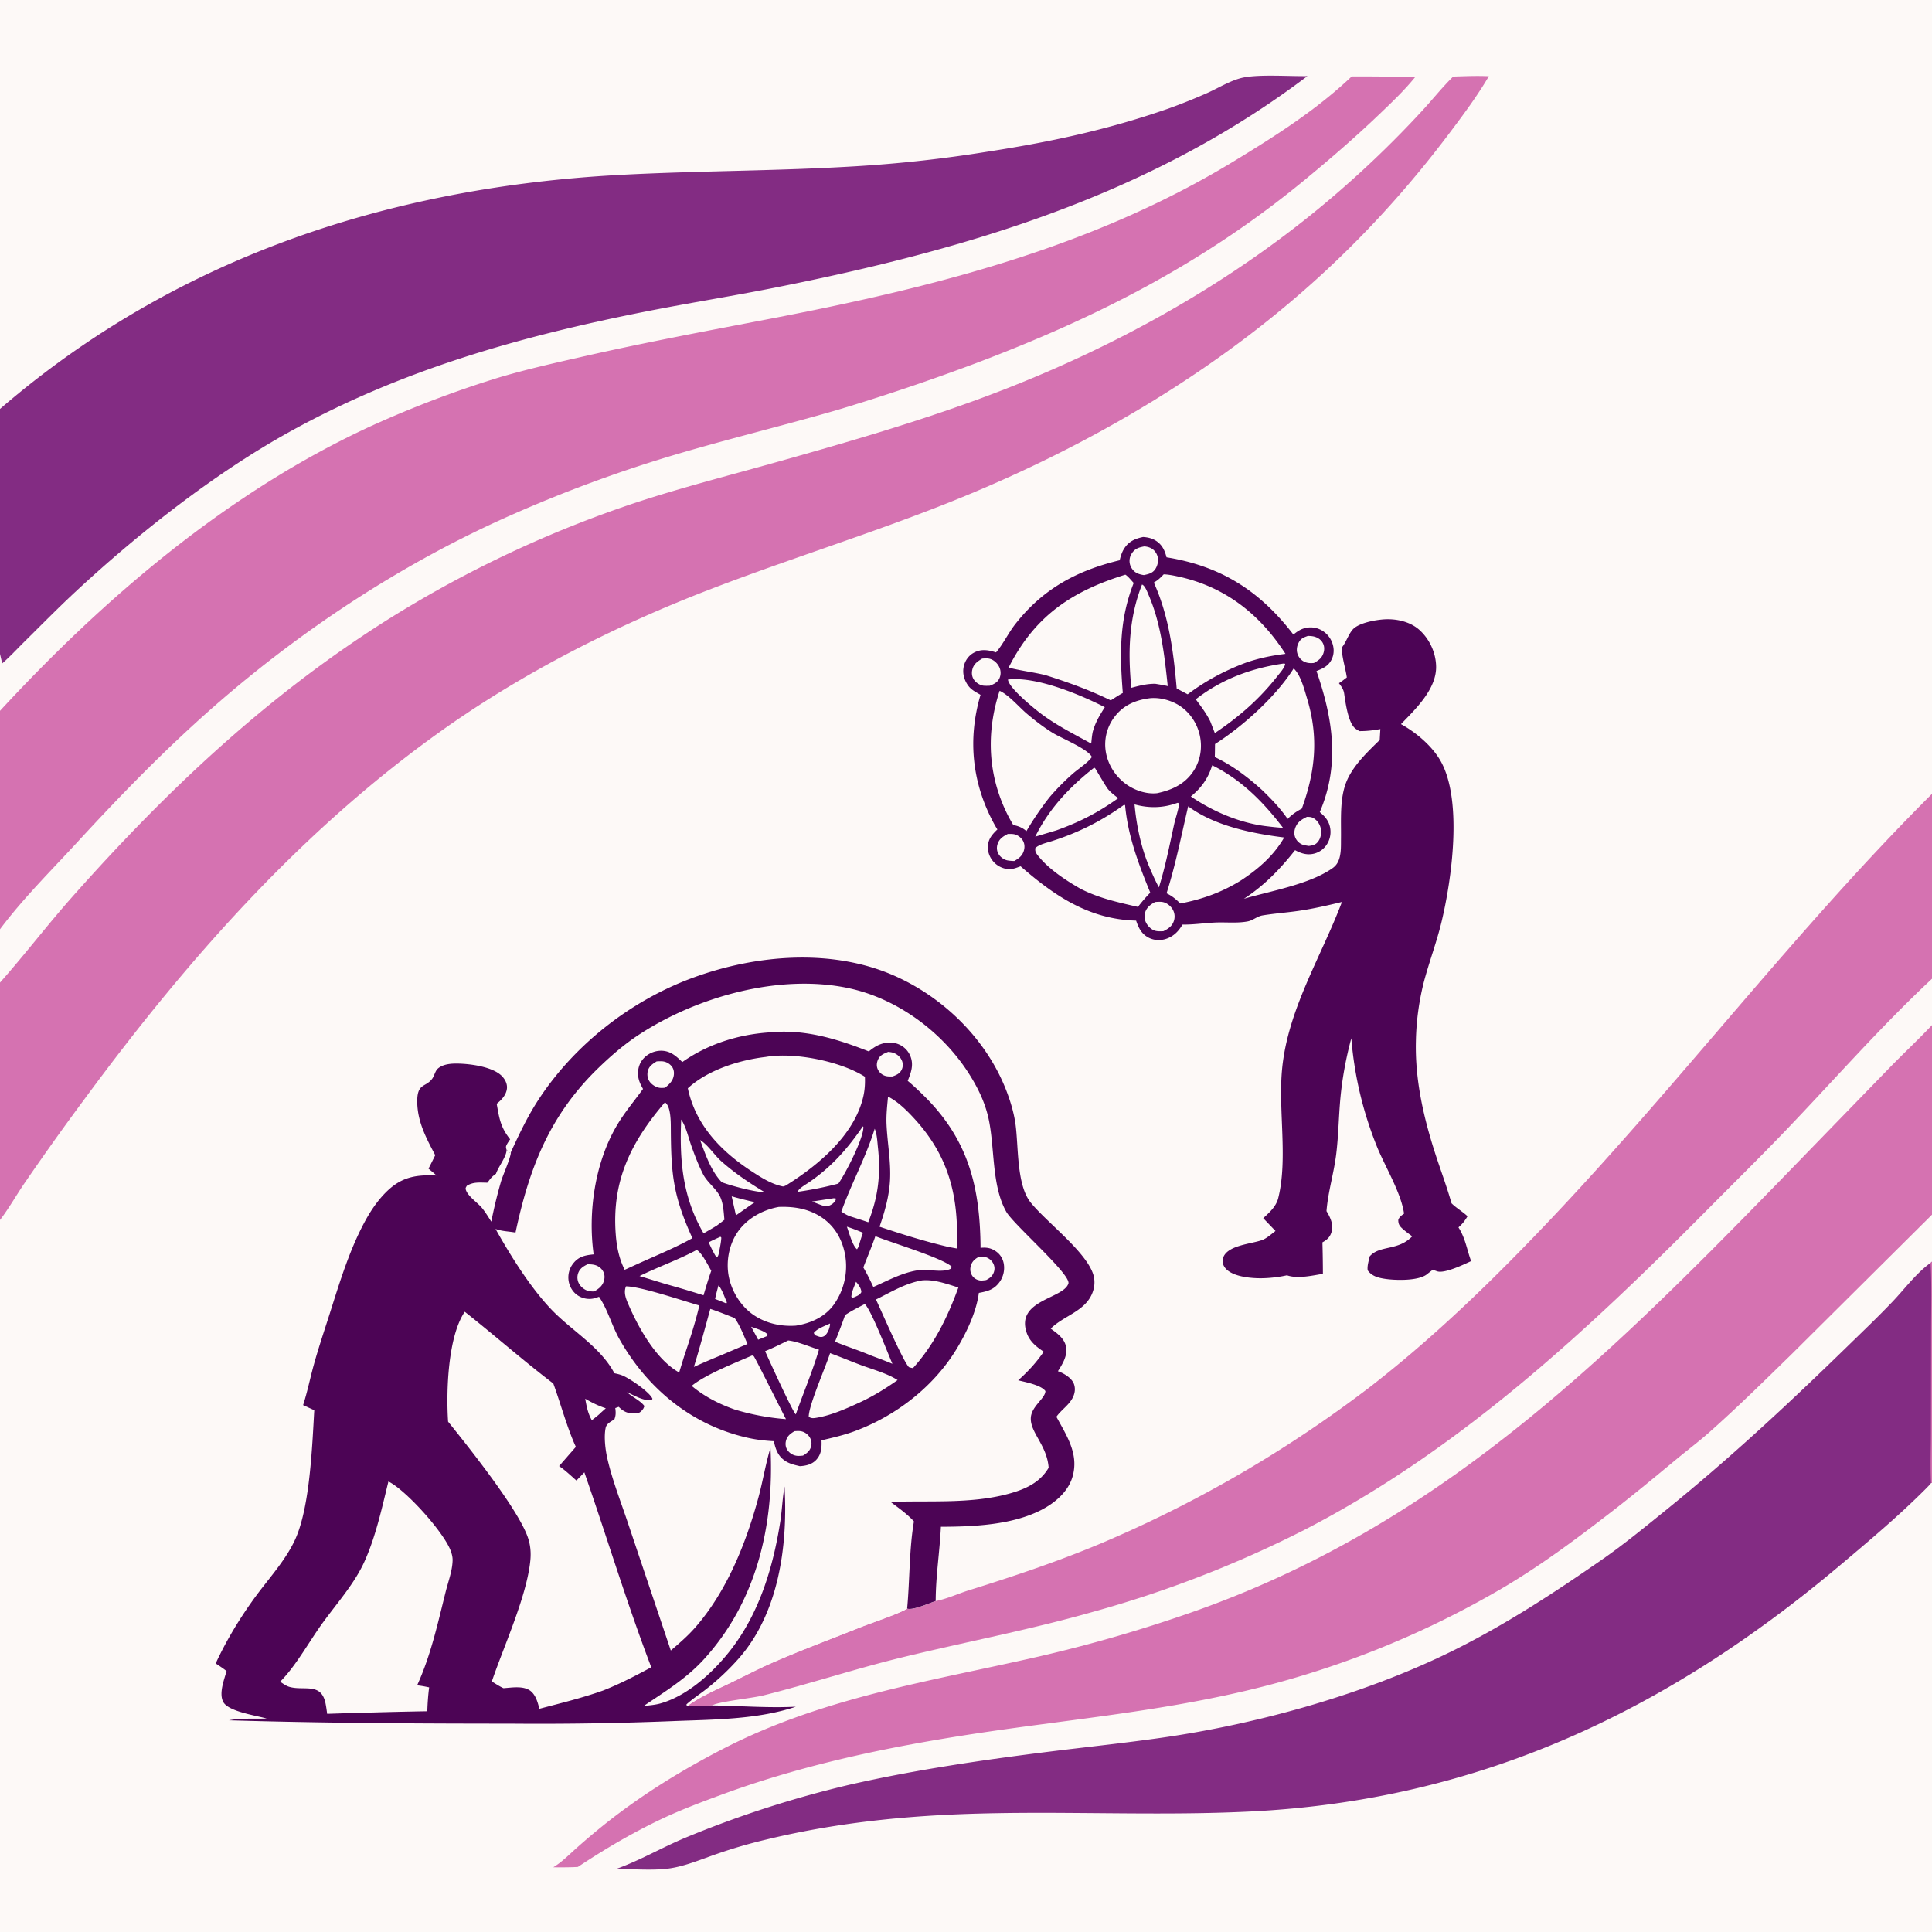
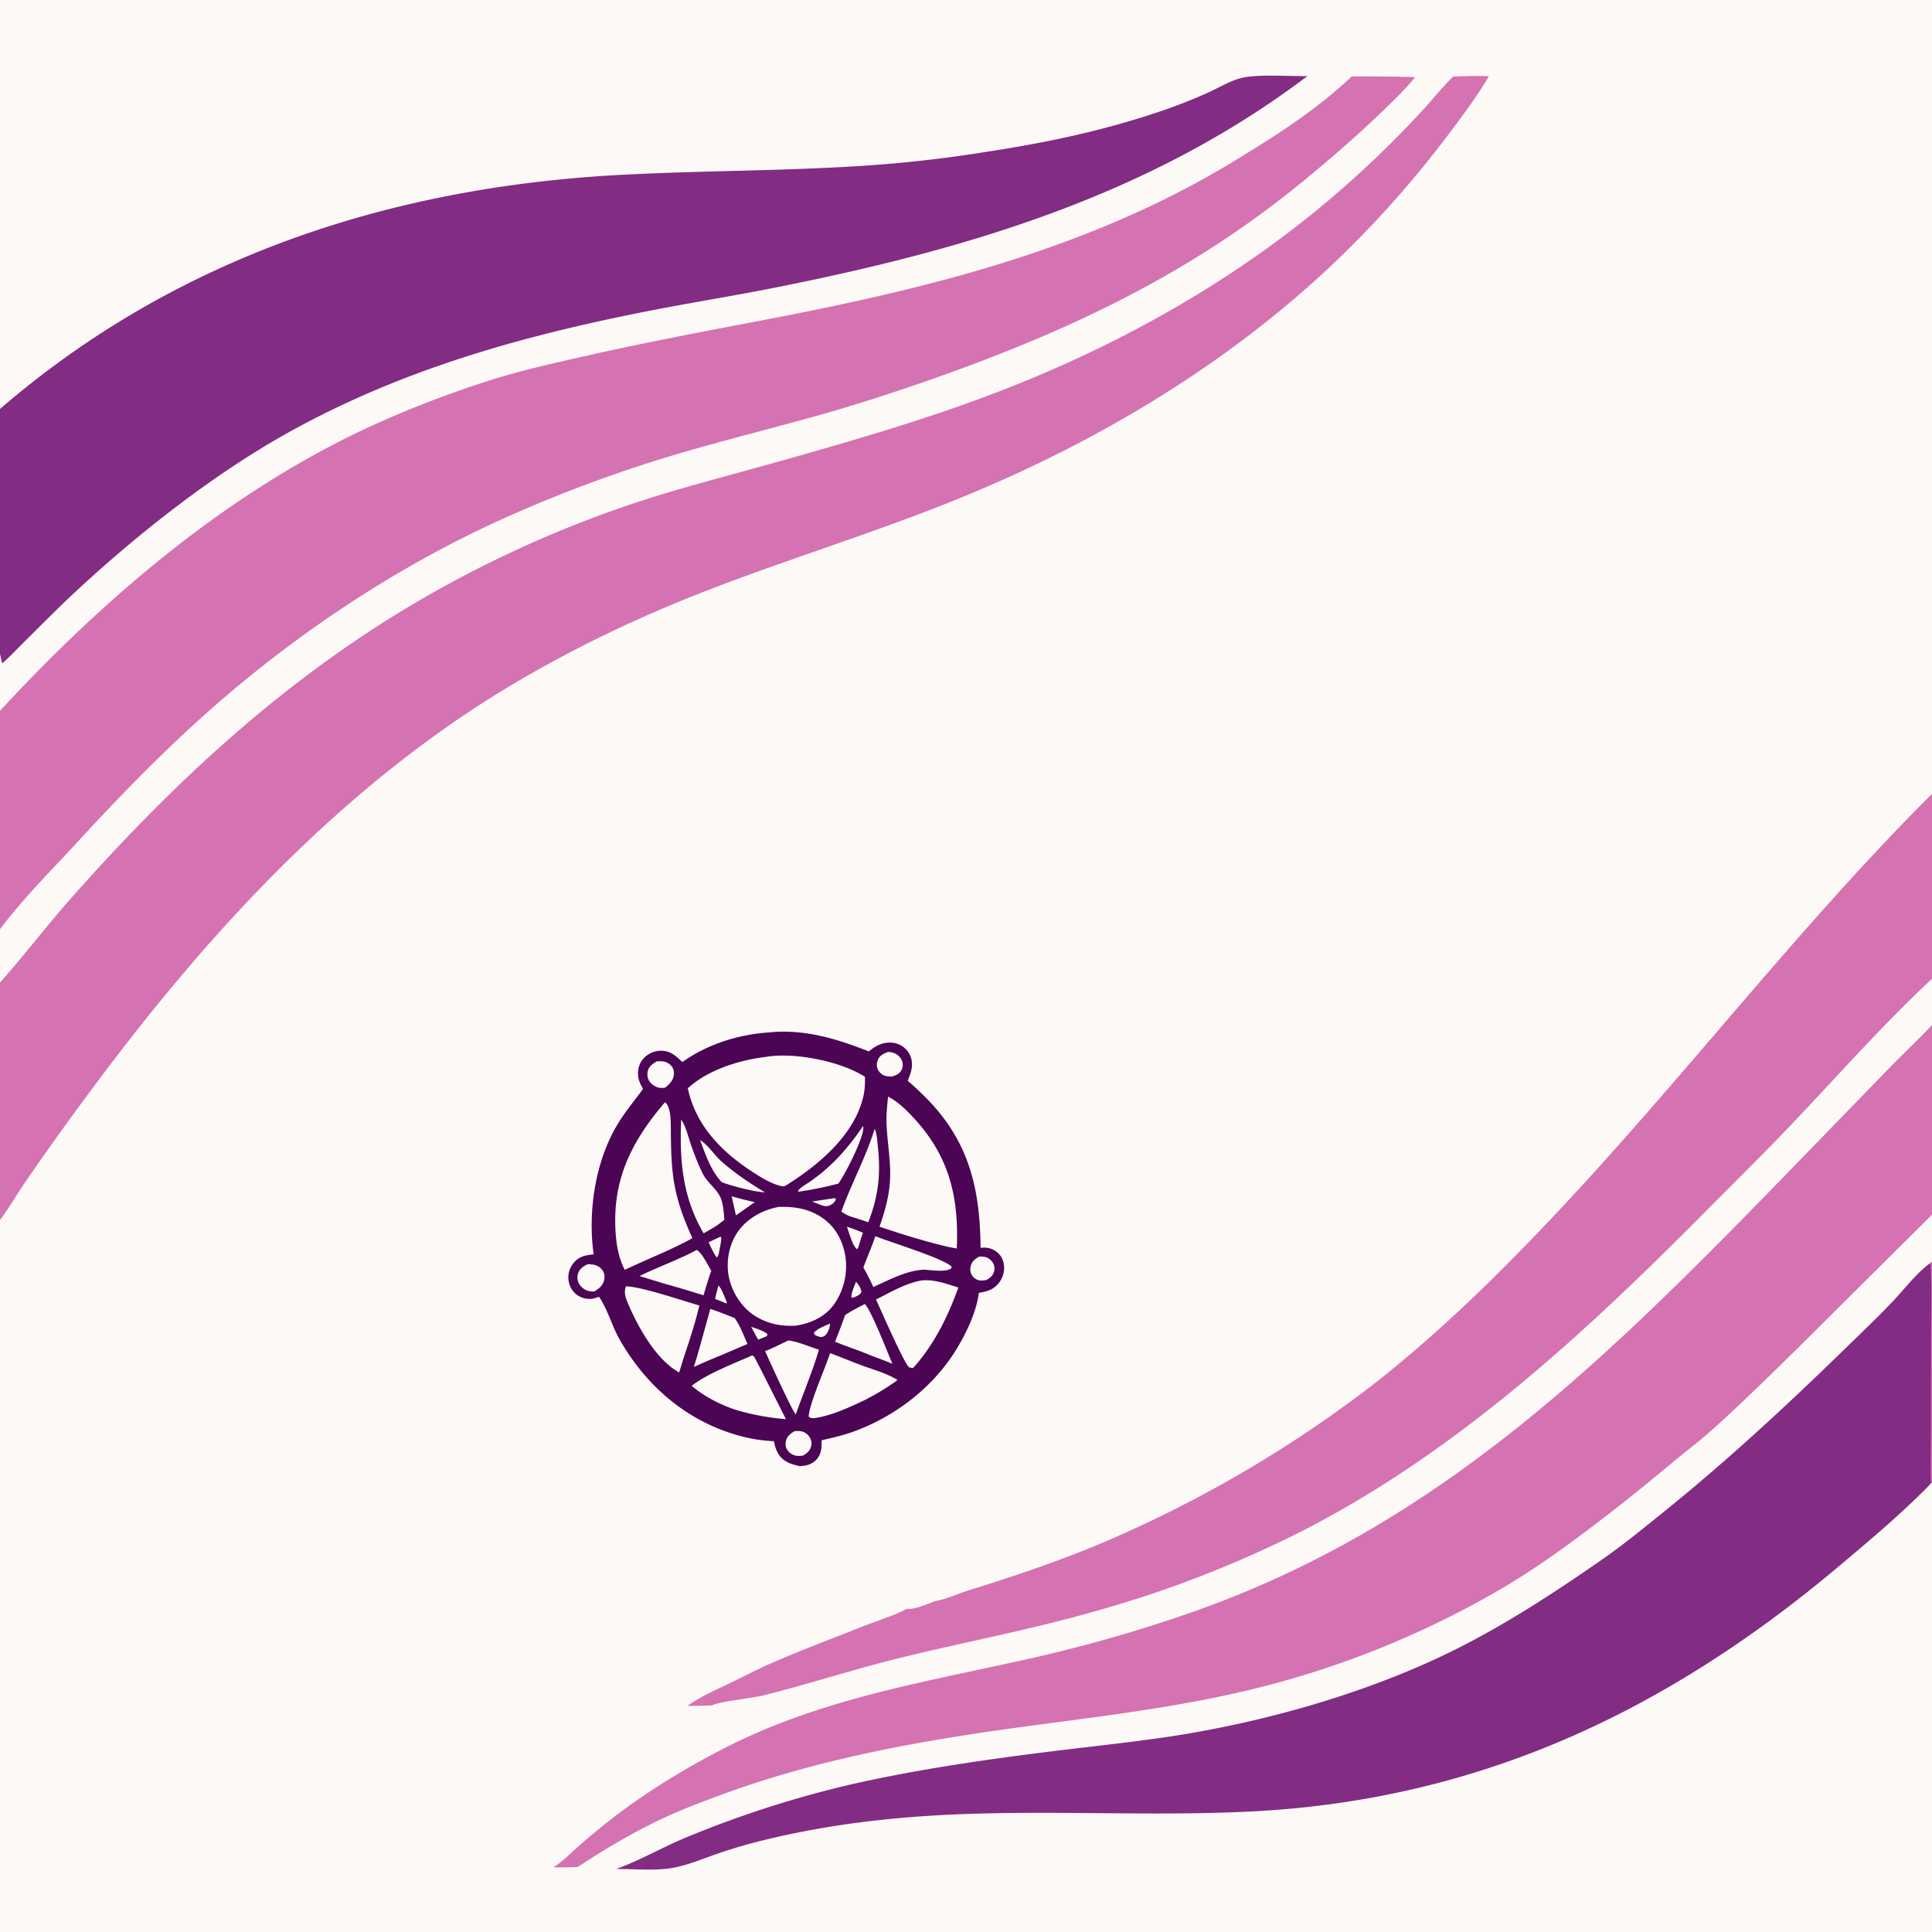
<svg xmlns="http://www.w3.org/2000/svg" style="display:block" viewBox="0 0 2048 2048">
  <path fill="#FDF9F7" d="M0 0h2048v2048H0z" />
  <path fill="#D572B1" d="M2048 841.509v196.001c-55.62 51.94-105.64 109.46-158.37 164.24-26.47 27.5-53.77 54.35-80.65 81.46-128.37 129.44-262.82 254.22-426.21 338.5a1199.8 1199.8 0 0 1-225.02 87.15c-67.19 19.11-135.62 31.88-203.386 48.5-48.723 11.95-96.405 27.64-144.984 39.81-12.401 3.11-47.608 6.51-54.527 10.68a709 709 0 0 1-26.043.38c14.315-10.2 29.888-16.77 45.617-24.38 14.525-7.02 28.811-14.5 43.593-20.99 31.048-13.62 62.884-25.39 94.363-37.97 11.266-4.5 41.162-14.43 49.236-19.71 5.924 2.11 23.771-5.91 30.255-8.06 11.236-1.93 23.856-7.83 34.916-11.28 47.05-14.67 94.11-30.44 139.59-49.49a1310.7 1310.7 0 0 0 287.51-167.39c68.46-53.26 130.75-114.08 190.3-176.97C1782.95 1145.44 1905 984.083 2048 841.509" />
  <path fill="#832C83" d="M2048 1337.41v234.29l-.99.39c-1.76 2.24-3.76 4.25-5.77 6.27-28.47 28.55-59.98 55.02-90.8 80.99-183.35 154.55-382.58 248.85-624.58 260.91-119.31 5.94-238.95-3.54-358.207 5.79-52.761 4.13-103.705 11.48-155.214 23.92a530 530 0 0 0-51.693 14.99c-16.532 5.6-34.356 13.38-51.64 15.71-17.41 2.34-38.281.49-55.985.52 24.984-8.91 48.346-22.6 72.851-32.89a1129 1129 0 0 1 174.839-56.47c69.725-15.87 141.519-26.3 212.449-35.13 39.86-4.96 79.84-9.11 119.61-14.84 103.97-14.98 218.76-47.35 312.52-94.66 53.6-27.05 103.33-59.64 152.58-93.82 23.35-16.21 45.39-34.37 67.49-52.22 67.24-54.31 129.95-112.63 191.81-172.9 16.39-15.97 33.02-31.8 48.82-48.36 12.53-13.13 25.1-30.09 39.64-40.65.26-.19.53-.37.79-.55z" />
  <path fill="#D572B1" d="M2048 1337.41v234.29l-.99.39c-.86-17.57-.17-35.42-.14-53.01l.19-111.21c.04-23.01.68-46.2-.54-69.17zm0-250.79v201l-147.14 146.24c-29.4 28.73-58.65 57.61-89.45 84.87-10.6 9.38-21.96 17.92-32.87 26.93-22.8 18.84-45.41 37.66-68.8 55.76-36.97 28.6-74.08 56.37-114.29 80.37a982.2 982.2 0 0 1-285.35 112.92c-77.15 17.41-155.49 26.14-233.71 36.87-106.366 14.6-211.737 33.95-312.712 71.3-21.11 7.8-42.157 15.72-62.509 25.37-31.132 14.78-59.926 31.8-88.602 50.78-8.717.49-17.388.45-26.113.39 9.162-5.5 16.955-13.56 24.93-20.62a745 745 0 0 1 30.449-25.67c38.879-30.84 80.823-56.72 124.92-79.43 105.552-54.37 218.216-71.21 332.147-97.21a1534 1534 0 0 0 164.18-47.34c257.08-89.91 432.83-261.74 618.29-451.97l121.39-125.07c14.9-15.36 30.58-29.9 45.24-45.49M1432.88 81a2380 2380 0 0 1 67.24.72c-11.63 14.328-24.96 26.957-38.28 39.682-25.79 24.646-52.47 47.67-80.02 70.31-106.21 87.269-219.12 144.838-347.44 193.34a2306 2306 0 0 1-147.81 49.831c-59.529 17.225-119.855 31.659-179.201 49.595a1447 1447 0 0 0-163.075 60.462c-115.102 50.435-224.2 122.029-318.531 204.878-51.01 44.801-98.203 93.353-144.119 143.274C54.191 922.94 24.284 952.557 0 985.059V753.505c111.741-121.07 242.85-232.532 393.378-301.89a1143 1143 0 0 1 133.938-50.976c29.727-8.911 60.121-15.734 90.369-22.61 66.204-15.049 132.67-27.434 199.319-40.236 171.691-32.977 340.076-75.049 491.106-166.977 44.06-26.817 87.19-54.169 124.77-89.816" />
  <path fill="#832C83" d="M0 433.507c186.138-160.608 412.79-234.78 655.727-248.025 86.223-4.7 172.7-4.077 258.857-9.713a1396 1396 0 0 0 128.666-14.436c68.34-10.457 130.19-23.484 195.77-46.411a612 612 0 0 0 41.18-16.558c12.16-5.502 25.59-13.929 38.66-16.358 17.72-3.293 47.82-1.05 67.03-1.33-167.39 126.692-361.52 183.93-564.431 224.251-45.205 8.983-90.76 16.181-135.968 25.109-133.674 26.397-260.878 62.119-380.62 128.883-78.892 43.987-159.28 107.295-225.423 168.881-18.433 17.163-36.144 35.219-54.062 52.922-7.61 7.52-15.028 15.583-23.093 22.588A594 594 0 0 0 0 693.193z" />
  <path fill="#D572B1" d="M1540.46 81.14c12.59-.381 25.19-.965 37.78-.34-12.38 21.097-26.91 40.574-41.59 60.092-36.58 48.61-75.9 93.247-119.85 135.314-117.19 112.15-260.83 196.739-411.05 256.56-83.836 33.386-170.108 59.967-254.247 92.412-97.583 37.629-193.91 86.233-279.487 146.572-150.709 106.264-273.64 245.48-382.41 393.27A2901 2901 0 0 0 26.4 1253.6c-8.92 12.93-16.865 27.26-26.4 39.62v-251.65c26.142-29.47 49.986-60.812 76.127-90.322C176.532 837.9 284.206 736.294 412.94 655.58a1218.5 1218.5 0 0 1 261.794-123.034c47.522-15.619 95.874-27.935 144.001-41.439 74.993-21.041 150.167-42.613 223.255-69.715 139.4-51.692 272.28-125.561 383.95-224.23a1087 1087 0 0 0 79.75-77.742c11.74-12.482 22.52-26.374 34.77-38.28" />
-   <path fill="#4C0455" d="M1211.73 569.22c4.82.342 9.02 1.213 13.22 3.759 6.78 4.118 9.77 10.339 11.61 17.772 57.97 9.426 98.99 35.68 134.46 81.891 2.25-1.711 4.53-3.505 7.04-4.814a24.1 24.1 0 0 1 19.62-1.257 25.07 25.07 0 0 1 14.27 14.108c2.27 5.712 2.51 12.141-.09 17.79-3.42 7.435-9.19 10.002-16.33 12.869 17.3 50.121 25.12 98.811 3.5 149.516 4.28 3.727 7.79 7.027 9.82 12.49a24.33 24.33 0 0 1-1.08 19.612 22.85 22.85 0 0 1-13.54 11.582c-7.71 2.375-14.56.469-21.39-3.32-16.11 20.35-32.39 37.274-54.23 51.507 28.76-8.363 69.66-15.337 93.93-32.429 3.99-2.811 6.1-6.285 7.4-10.957 1.85-6.662 1.48-13.907 1.57-20.766.24-19.348-1.6-42.473 6.05-60.599 7.13-16.88 22.16-30.951 34.99-43.548l.68-11.574c-7.46 1.389-14.63 2.2-22.21 2.144-1.33-.769-2.66-1.553-3.92-2.437-8.01-5.619-10.84-28.043-12.22-37.314-.69-4.677-2.84-7.288-5.56-11.057 2.95-1.782 5.64-3.981 8.37-6.079-1.55-10.638-5.18-20.761-5.37-31.609 4.8-5.895 6.74-13.469 11.48-19.028 6.15-7.207 24.55-10.418 33.75-10.95 13.03-.752 27.56 2.5 37.39 11.506 10.6 9.72 17.16 24.097 17.4 38.455.42 23.997-21.75 45.133-37.26 61.139.37.202.74.398 1.11.605 15.93 9.003 32.9 23.447 41.64 39.756 22.48 41.894 11.13 124.151.18 169.58-5.17 21.445-13.02 42.017-18.64 63.307a276 276 0 0 0-8.45 62.62c-1.05 41.18 8.15 81.35 20.83 120.34 5.61 17.28 12 34.2 16.93 51.71 5.17 5.14 11.65 8.69 16.97 13.74-2.79 4.65-5.45 8.22-9.62 11.77.11.17.21.35.32.53 6.87 10.95 8.48 22.15 12.67 34.1l.41 1.13c-7.73 3.61-28.26 13.54-36.11 10.79-1.54-.54-3.03-1.06-4.59-1.54-1.42 1.09-2.86 2.14-4.26 3.24-.76.59-1.48 1.22-2.25 1.79-9.3 6.82-32.86 6.24-44.09 4.53-7.27-1.1-13.84-2.82-18.31-8.99-.74-4.65 1.16-10.27 2.14-14.87 10.68-12.12 29.89-5.46 45.04-21.21-3.82-2.88-7.93-5.75-11.36-9.09-2.57-2.5-3.4-4.63-3.41-8.26 1.11-3.37 3.44-4.73 6.16-6.74l-.14-.79c-.08-.44-.17-.87-.24-1.31-3.64-20.81-19.06-46.83-27.48-66.72a389.5 389.5 0 0 1-28.07-117.01c-5.53 20.23-9.57 42.12-11.54 63.01-1.87 19.9-2.03 39.85-4.47 59.73-2.49 20.36-8.69 39.98-10.31 60.47 3.85 6.27 7.57 14 5.51 21.54-1.59 5.85-4.67 8.7-9.82 11.57a1347 1347 0 0 1 .51 33.34c-11.46 1.94-27.03 5.47-38.1 1.58a136 136 0 0 1-25.39 3.1c-11.4.29-30.95-1.23-39.21-9.86-2.42-2.53-4.06-6.14-3.54-9.7 2.31-15.68 30.98-16.56 42.36-21.14 4.7-1.89 9.54-6.33 13.62-9.38l-13.01-13.58c6.48-5.9 13.65-12.35 15.86-21.1 10.49-41.45-.1-93.48 4.16-137.21 6.16-63.32 41.36-118.51 63.42-176.889-15.04 3.65-30.06 7.103-45.38 9.36-12.9 1.9-26.03 2.788-38.87 4.922-5.59.929-9.99 5.226-15.52 6.302-11.08 2.156-23.02.731-34.26 1.218-11.77.51-23.08 2.357-34.95 2.169-4.05 6.731-8.61 11.737-16.1 14.671-6.1 2.394-13.14 2.39-19.11-.449-8.06-3.839-11.31-10.426-13.99-18.411-49.64-1.308-86.29-26-122.45-57.586-3.36 1.185-7.1 2.768-10.67 2.981-6.13.366-12.75-2.414-17.04-6.722-4.35-4.358-7.04-10.235-6.99-16.433.07-8.433 4.29-13.372 10.09-18.883a105 105 0 0 1-3.35-5.708c-23.49-43.108-28.41-89.894-14.52-136.985l-2.95-1.713c-4.37-2.502-7.82-4.615-10.69-8.857-3.91-5.784-5.66-12.656-4.13-19.558 1.33-5.975 4.95-11.275 10.31-14.31 8.02-4.539 15.62-3.136 23.91-.559 7.74-9.098 12.87-20.301 20.23-29.748 29.22-37.502 65.38-57.01 110.82-67.905 1.08-4.322 2.25-8.337 4.62-12.152 4.82-7.756 11.56-10.727 20.21-12.535" />
  <path fill="#FDF9F7" d="M1068.29 884.039c2.04-.026 4.19-.097 6.22.206 3.71.553 7.53 3.27 9.51 6.399 2.01 3.164 2.39 6.888 1.47 10.476-1.5 5.902-5.25 8.676-10.29 11.586-2.39-.082-4.89-.21-7.25-.66-3.71-.709-7.33-3.327-9.31-6.516-1.97-3.172-2.35-6.87-1.29-10.417 1.77-5.899 5.76-8.336 10.94-11.074m318.19-209.969c1.7.061 3.44.124 5.12.413 4.06.699 7.79 2.713 10.08 6.209 2.12 3.238 2.48 7.082 1.48 10.774-1.62 5.978-5.22 8.468-10.42 11.339-3.41.272-6.66.24-9.82-1.209-3.67-1.682-6.29-4.737-7.54-8.563-1.25-3.803-.68-7.951 1.1-11.489 2.4-4.759 5.2-5.76 10-7.474m-1.08 191.846c2.81.035 4.77.034 7.27 1.545 3.81 2.292 6.58 6.581 7.45 10.895.89 4.447.12 9.394-2.47 13.166-2.77 4.023-5.6 4.553-10.17 5.213-1.96-.295-3.98-.572-5.9-1.109-3.26-.912-6.2-3.447-7.84-6.374-2.01-3.6-2.08-7.504-.78-11.36 2.15-6.395 6.66-9.131 12.44-11.976M1041.11 698.14c3.23-.25 6.23-.549 9.34.623 4.16 1.56 7.7 5.359 9.27 9.459a13.98 13.98 0 0 1-.46 11.147c-2.05 4.197-5.93 5.92-10.06 7.525-2.2.074-4.51.202-6.7-.061-3.75-.449-7.78-3.06-9.95-6.111-2.27-3.195-2.77-7.102-1.86-10.871 1.46-6.069 5.37-8.595 10.42-11.711m171.84-118.929c2.58.146 5.12.782 7.41 1.992 3.28 1.727 5.81 5.264 6.74 8.82 1.13 4.358.06 9.465-2.4 13.191-2.94 4.449-7.21 5.34-12.13 6.414-2.66-.373-5.41-1.058-7.8-2.345-3.46-1.865-6.11-5.558-7.03-9.344a14.43 14.43 0 0 1 1.92-11.152c3.38-5.296 7.37-6.465 13.29-7.576m11.63 376.945c2.89-.173 6.03-.519 8.85.263 4.19 1.158 7.92 4.365 9.97 8.159a14.8 14.8 0 0 1 1.08 11.25c-1.76 5.876-6.02 8.677-11.24 11.274-2.82.124-6 .279-8.74-.472-3.83-1.049-7.47-4.597-9.33-8.003a14.8 14.8 0 0 1-1.23-11.506c1.63-5.315 5.91-8.511 10.64-10.965m23.7-105.134c.95.091.3-.037 1.74.908-1.05 7.428-3.88 15.022-5.51 22.424-4.89 22.317-9.21 44.488-16.04 66.335-3.4-6.349-6.32-12.825-9.19-19.425-9.3-20.984-14.6-45.837-16.6-68.57 15.58 4.297 30.45 3.874 45.6-1.672m-88.38-37.289.92.8-.41-.843c.36.24 11.5 19.642 14.11 22.792 3.16 3.817 6.94 6.648 10.89 9.572-21.04 15.096-41.19 25.486-65.6 34.163l-22.4 6.676c14.71-29.787 36.48-52.76 62.49-73.16m125.09-2.491c30.96 15.265 54.46 39.183 75.07 66.277-6.47-.336-12.87-1.133-19.3-1.91-27.63-3.688-55.48-15.686-78.41-31.329 11.17-9.175 18.31-19.127 22.64-33.038m75.38-107.845 1.92.2c-.03.29-.02.586-.08.87-.87 3.87-5.79 9.307-8.23 12.426-18.92 24.161-40.79 43.184-66.2 60.188l-4.77-12.278c-4.11-8.472-9.84-15.982-15.43-23.51 27.54-21.419 58.57-32.898 92.79-37.896m-149.75-83.827c.41.256.86.449 1.22.769 2.62 2.325 4.39 7.248 5.76 10.416 13.09 30.121 16.85 64.186 20.26 96.539-4.38-1.072-8.85-1.73-13.29-2.477-8.86-.036-16.83 2.004-25.31 4.296-3.68-37.972-2.73-73.608 11.36-109.543m-142.16 100.781c29.85-3.607 76.14 15.734 102.68 29.288-5.58 8.862-10.32 16.515-12.92 26.734-.76 3.905-1.07 7.891-1.47 11.844-19.54-10.723-39.78-20.802-57.24-34.78-7.38-5.916-30.08-24.596-31.05-33.086m191.07 134.357c28 20.839 67.83 28.835 101.76 33.067-11.15 19.332-27.28 33.317-45.75 45.467-20.11 12.551-41.2 20.115-64.42 24.498-4.43-4.483-8.79-8.087-14.52-10.809 9.62-30.146 15.68-61.444 22.93-92.223m-67.69-1.763.83.798c3 32.575 14.39 62.543 26.67 92.509-4.73 4.816-8.94 9.788-13.09 15.109-21.57-5.005-40.69-9.035-60.72-19.138-15.79-9.038-34.32-21.195-45.62-35.725-2.01-2.584-2.79-4.289-2.41-7.536 4.13-3.905 12.03-5.563 17.4-7.284 28.57-9.159 52.56-21.244 76.94-38.733m25.72-112.625c9.89-1.448 21.33 1.288 29.97 6.035 12.03 6.612 20.67 18.513 23.97 31.772 3.34 13.386 1.32 27.427-6.23 39.039-9.11 14.022-23.01 20.327-38.73 23.65-11.35 1.233-23.68-2.983-32.82-9.573-11.29-8.145-19.36-20.762-21.55-34.554a47.94 47.94 0 0 1 8.69-35.983c9.16-12.613 21.72-18.26 36.7-20.386m-157.94-8.06c10.05 4.67 20.39 17.129 29.08 24.475 8.49 7.174 17.59 14.163 27.03 20.04 9.17 5.706 37.6 17.107 41.71 25.691-4.59 6.453-14.56 12.603-20.65 18.032a250 250 0 0 0-23.95 24.251c-9.2 11.618-17.27 23.517-24.79 36.261-4.31-3.618-8.39-5.417-13.92-6.412a184 184 0 0 1-5.55-9.937c-21.48-42.366-23.55-87.583-8.96-132.401m311.72-23.659c2.81 2.509 5.05 6.37 6.64 9.748 3.38 7.164 5.56 15.386 7.83 22.979 12.14 40.666 8.45 76.481-5.82 115.851-5.79 3.049-10.41 6.263-15.07 10.907-7.97-11.548-17.1-20.966-27.13-30.675-14.98-13.634-31.7-26.217-50.07-34.899.2-4.586.18-9.202.26-13.794 29.52-18.808 64.6-50.346 83.36-80.117" />
-   <path fill="#FDF9F7" d="M1233.57 608.807c4.85.171 9.69 1.128 14.43 2.128 50.06 10.567 87.25 39.737 114.65 82.175-14.63 1.818-27.95 4.499-41.91 9.34-22.5 8.406-42.55 19.137-61.77 33.538l-11.63-6.166c-3.34-38.576-8.15-76.643-24.23-112.297 4.27-2.384 7.15-5.22 10.46-8.718m-40.65.355c2.86 1.653 6.44 6.316 8.86 8.772-15.44 39.163-14.84 75.394-11.56 116.634-4.39 2.368-8.55 5.176-12.76 7.852-22.69-11.069-45.31-19.211-69.34-26.795-12.89-3.137-26.08-4.635-38.94-7.924a140 140 0 0 1 2.18-4.289c27.76-52.216 66.73-77.254 121.56-94.25M541.566 1221.36c8.778-19.12 17.624-37.85 29.152-55.52 38.089-58.37 97.696-104.92 162.888-129.06 67.817-25.11 149.887-32.05 217.082-1.29 52.622 24.08 97.282 69.24 117.302 123.86 3.84 10.47 6.95 21.28 8.49 32.34 3.26 23.49 1 64.07 15.96 82.87 16.17 20.33 58.57 51.88 66.41 76.26 2.27 7.06 1.5 14.58-1.54 21.29-8.38 18.47-30.05 22.75-43.49 36.31 7.28 5.27 15.19 10.77 16.42 20.44 1.13 8.94-4.17 17.46-8.8 24.68 5.9 1.99 14.38 6.99 16.83 13.17 1.85 4.66 1.33 9.6-.75 14.1-3.99 8.61-12.4 13.43-17.68 21.05 10.83 20.06 24.12 39.51 17.06 63.6-4.66 15.88-18.46 27.51-32.66 34.92-31.13 16.22-72.18 17.94-106.843 18.06-1.248 26.2-5.483 52.48-5.523 78.68-6.484 2.15-24.331 10.17-30.255 8.06-8.074 5.28-37.97 15.21-49.236 19.71-31.479 12.58-63.315 24.35-94.363 37.97-14.782 6.49-29.068 13.97-43.593 20.99-15.729 7.61-31.302 14.18-45.617 24.38a709 709 0 0 0 26.043-.38c29.447.35 59.369 2.85 88.748 1.33-40.993 13.78-88.25 13.57-131.11 15.29a3523 3523 0 0 1-171.336 2.67c-99.633-.04-198.83-.56-298.431-3.55 12.74-2.44 27.055-1.5 40.035-1.85-11.065-3.24-40.628-7.34-46.092-17.6-4.813-9.04.912-23.46 3.503-32.71-3.621-2.97-7.648-5.49-11.514-8.13 11.387-24.71 26.305-49.19 42.398-71.1 14.354-19.54 33.048-39.81 42.666-62.17 14.824-34.48 17.214-96.7 19.422-135.15l-11.829-5.4c4.562-14.08 7.444-28.69 11.407-42.96 5.016-18.05 11.051-35.92 16.735-53.77 10.666-33.51 21.215-68.73 38.257-99.6 6.472-11.72 14.691-23.44 24.703-32.42 15.27-13.7 30.49-15.57 50.263-14.64-2.625-2.57-5.642-4.87-8.449-7.25a718 718 0 0 0 7.134-14.3c-9.257-17.55-18.445-34.59-19.05-55.11-.647-21.91 8.783-16.25 15.894-26.01 2.256-3.09 3.08-8.15 5.905-10.65 5.671-5.01 14.633-5.49 21.863-5.32 13.386.31 37.431 3.49 46.735 13.95 3.092 3.48 5.208 7.96 4.638 12.7-.756 6.28-5.239 11.39-9.961 15.22-.285.23-.576.46-.864.69 2.705 15.45 4.065 24.94 14.249 37.69-1.037 1.52-2.129 3.05-3.038 4.65-1.59 2.81-1.711 3.48-.738 6.56.998.85 2.461 1.59 2.713 2.9z" />
  <path fill="#4C0455" d="M814.699 1094.43c37.509-3.89 71.933 6.55 106.286 20.11 3.109-2.52 6.517-5.02 10.163-6.69 6.5-2.98 14.255-3.68 20.986-1.05a22.72 22.72 0 0 1 12.86 12.63c3.811 9.28.774 17.6-2.798 26.29 6.343 5.27 12.412 11.05 18.258 16.87 46.446 46.26 58.506 96.57 58.966 160.16 6.2-.62 10.91.03 16.16 3.63 4.65 3.18 7.5 7.78 8.47 13.32a25.8 25.8 0 0 1-4.38 19.16c-5.82 8.15-12.76 9.98-22.05 11.66-2.54 20.21-13.42 42.88-23.98 60.09-24.523 40-64.719 70.88-108.664 86.86-11.124 4.04-22.643 6.63-34.142 9.35.324 7.73-.09 14.88-5.731 20.8-4.574 4.8-10.869 6.22-17.238 6.58-5.315-1.27-10.201-2.29-14.93-5.22-8.054-4.98-10.758-12.48-12.624-21.26-9.002-.48-17.665-1.42-26.486-3.33-59.753-12.96-107.328-51.98-137.158-104.78-7.942-14.05-12.128-30.33-20.851-43.74l-.818-1.24c-1.641.61-3.299 1.21-4.998 1.64-6.034 1.5-12.317.34-17.524-3.05-5.118-3.33-8.578-9.01-9.639-14.97a23.75 23.75 0 0 1 4.472-18.53c5.943-7.82 12.868-9.1 21.984-10.05-6.194-44.58 1.32-96.58 24.101-135.78 8.199-14.1 18.672-26.44 28.239-39.58-2.741-4.86-4.893-9.17-5.261-14.83-.418-6.44 1.444-12.64 5.798-17.46a25.43 25.43 0 0 1 17.917-8.21c10.249-.22 16.293 5.38 23.194 12 26.821-18.94 58.879-29.08 91.418-31.38" />
  <path fill="#FDF9F7" d="M796.28 1406.43c4.601 1.74 14.379 4.43 17.351 8.18l-.98 1.87-8.98 3.66zm111.117-47.67c2.481 2.7 5.788 7.34 5.633 11.03-1.744 3.02-3.598 3.44-6.649 5.01l-2.966.99-.946-1.2c.417-5.45 2.994-10.75 4.928-15.83m-145.818 3.91c3.644 3.43 6.761 13.14 8.932 17.87l-.489 1.26c-3.867-1.84-7.988-3.27-11.977-4.84.938-4.82 2.278-9.54 3.534-14.29m121.146-92.32c1.024-.27 2.083-.07 3.134 0l.018 1.79c-1.501 2.34-2.741 3.76-5.225 5.1-3.611 1.95-6.019 1.52-9.816.33l-10.05-3.89zm-2.9 132.65c.012.38.068.76.036 1.14-.34 3.95-2.872 10.59-6.663 12.43-3.225 1.58-5.295.15-8.489-.87-1.607-1.4-.882-.54-2.06-2.66 3.31-4.61 12.014-7.55 17.176-10.04m-116.134-92.03.929.91c-.193 4.67-1.237 9.43-2.115 14.01-.436 2.28-.779 5.73-2.733 7.05l-1.672-2.31c-2.59-4.49-4.771-8.97-6.849-13.7 4.027-2.18 8.298-4.01 12.44-5.96m134.035-10.63c5.862 1.82 11.435 4.06 17.092 6.44-1.891 4.88-3.274 10.02-4.82 15.02l-1.516 2.48c-4.889-3.83-8.446-17.85-10.756-23.94m-122.104-32.17a428 428 0 0 0 24.511 6.15l-8.66 6.04-11.357 7.97zM1038 1332.03c2.35-.06 4.86-.05 7.12.69 3.24 1.06 6.12 3.48 7.7 6.49 1.55 2.97 1.83 6.15.71 9.32-1.5 4.29-4.29 6.38-8.19 8.4-2.21.28-4.75.73-6.96.34-3.42-.6-6.58-2.66-8.27-5.76-1.67-3.07-1.96-6.3-1-9.66 1.45-5.05 4.48-7.35 8.89-9.82m-96.481-217.01c2.199.23 4.199.47 6.266 1.3 3.884 1.56 7.151 4.72 8.553 8.71 1.039 2.96.795 6.44-.669 9.21-2.077 3.94-5.62 5.43-9.611 6.84-2.623.04-5.334.14-7.854-.69a13 13 0 0 1-7.895-7.29c-1.266-3.05-.996-6.52.277-9.53 2.16-5.11 6.12-6.58 10.933-8.55m-99.342 402.09c1.984-.13 4.022-.28 6.004-.07 3.837.42 7.29 2.59 9.56 5.69 2.203 3.01 2.98 6.56 2.123 10.21-1.178 5-4.457 7.53-8.662 10.06-2.103.2-4.291.44-6.4.22a14.22 14.22 0 0 1-9.811-5.67c-2.038-2.77-2.634-6.11-1.985-9.47 1.074-5.55 4.61-8.17 9.171-10.97m-146.065-392c1.998-.11 4.041-.24 6.038-.07a14.23 14.23 0 0 1 9.906 5.37c2.086 2.67 2.647 5.93 2.213 9.22-.802 6.09-4.806 9.76-9.336 13.42-1.933.16-3.99.35-5.916.04-4.121-.67-8.68-3.7-10.847-7.26-1.92-3.15-2.34-7.2-1.4-10.74 1.316-4.97 5.214-7.44 9.342-9.98m-73.046 214.97c2.397.14 4.909.22 7.244.8 3.742.95 7.08 3.36 8.973 6.75 1.69 3.02 1.916 6.49.996 9.79-1.622 5.82-5.491 8.61-10.426 11.63-1.925-.06-3.946-.05-5.829-.49-4.179-.96-8.451-4.37-10.414-8.15a13.5 13.5 0 0 1-.64-11.04c1.875-4.92 5.566-7.1 10.096-9.29m119.082-131.56c8.231 4.93 15.015 15.83 22.388 22.39 14.267 12.68 30.124 23.3 46.454 33.09-12.348-.79-33.965-6.46-45.79-10.75-11.553-11.93-17.365-29.44-23.052-44.73m172.527-14.55.514.5c.745 11.39-19.319 50.35-26.475 60.18-13.769 3.7-28.147 6.55-42.258 8.59l-.46-.37c.121-2.72 8.997-7.8 11.609-9.59 23.972-16.4 40.749-35.52 57.07-59.31M752.971 1387.5c8.714 2.81 17.234 6.36 25.775 9.66 5.855 8.16 9.523 18.34 13.625 27.48l-28.948 12.38a744 744 0 0 0-27.884 11.99c6.286-20.4 11.723-40.96 17.432-61.51m-14.416-62.54c5.681 3.23 11.854 16.19 15.422 22.11-3.079 8.57-5.629 17.27-8.213 26a1102 1102 0 0 0-40.314-11.99l-27.503-8.42c19.885-9.83 41.104-17.16 60.608-27.7m178.21 57.32c7.113 7.3 24.122 51.61 29.229 63.43-7.772-3.35-15.839-6.19-23.744-9.23-12.147-5.21-24.862-9.13-37.079-14.25a669 669 0 0 0 10.696-28.21c6.601-4.46 13.865-8.01 20.898-11.74m10.455-185.76c.055.12.117.24.166.36 2.344 5.86 2.602 13.34 3.279 19.65 3.075 28.62.263 52.32-10.293 79.12-6.297-2.26-12.754-4.2-19.117-6.27-3.494-1.22-6.293-3-9.392-5 10.63-29.89 25.908-57.28 35.357-87.86m-91.692 224.43c10.18 1.16 22.624 6.67 32.582 9.77-6.888 23.29-16.454 45.71-24.546 68.59-3.553-3.16-28.781-58.6-32.514-67 8.354-3.33 16.394-7.43 24.478-11.36m92.403-110.54c16.38 6.66 71.146 23.08 80.909 32.32l-.61 1.92c-6.42 4.14-20.877 1.75-28.412 1.27-19.206.74-36.757 10.76-54.055 18.34-3.276-7.08-6.602-13.97-10.586-20.69 4.213-11.1 8.921-21.89 12.754-33.16m-205.832-123.64c5.201 7.63 7.65 19.1 10.734 27.82 3.587 10.13 7.536 20.4 12.386 30 4.688 9.27 14.87 15.83 18.701 25.23 2.938 7.21 3.227 15.47 4 23.15-2.528 2.15-5.265 4.09-7.912 6.1-4.616 2.92-9.445 5.59-14.162 8.35-22.395-38.41-25.616-77.22-23.747-120.65m157.828 247.63c11.052 4.03 21.9 8.62 32.922 12.74 12.39 4.62 27.536 8.65 38.631 15.81-12.485 8.84-24.803 16.43-38.656 23.03-14.672 6.76-31.03 14.25-47.06 16.89-3.282.54-5.693.92-8.473-1.04.01-12.28 17.855-52.41 22.636-67.43m-82.685 2.46c.623.31 1.392.42 1.869.92 1.502 1.59 29.437 57.82 34.058 66.57a254.7 254.7 0 0 1-54.305-10.19c-16.578-5.82-32.144-13.75-45.653-25.07 15.151-12.31 45.632-24.13 64.031-32.23m-133.707-73.28c15.46.02 60.516 15.34 77.798 20.29-4.336 18.59-10.299 36.54-16.357 54.63l-5.043 16.37c-24.036-13.31-42.678-46.6-53.284-70.93-2.925-6.7-5.899-13.3-3.114-20.36m313.797-6.31c13.196-1.22 26.148 3.71 38.578 7.52-11.19 30.98-25.776 60.88-48.116 85.45-1.497-.13-2.833-.57-4.274-.97-6.15-6.14-29.468-60.12-34.957-71.75 15.86-7.79 31.137-17.28 48.769-20.25m-35.984-194.8c10.39 5.12 20.132 14.87 27.881 23.31 37.361 40.69 47.321 83.89 44.991 137.65l-8.67-1.59c-25.01-5.83-48.868-13.34-73.196-21.48 5.539-16.04 10.189-32.27 11.106-49.31 1.059-19.67-2.801-39.39-3.695-59.03-.457-10.04.671-19.6 1.583-29.55m-236.504 6.04c6.457 4.08 6.205 21.25 6.251 28.33.307 47.95 2.367 70.58 22.873 115.65-18.026 10.06-37.559 18.03-56.375 26.52l-15.425 7.03c-5.999-12.13-8.454-24.28-9.466-37.73-4.271-56.73 16.189-97.8 52.142-139.8m120.739 110.87c16.265-.59 31.841 1.93 45.601 11.22 13.882 9.38 21.847 23.61 24.71 39.84a70.1 70.1 0 0 1-11.838 52.29c-9.65 13.42-24.539 19.95-40.384 22.51-15.55 1.05-30.964-2.17-44.126-10.83-13.832-9.1-23.857-25.04-27.011-41.23-3.117-16 .274-34.14 9.647-47.52 9.968-14.24 26.503-23.25 43.401-26.28m-13.914-158.99c30.261-5.3 79.286 4.54 105.165 21 .294 7.09-.103 14.06-1.704 20.99-9.498 41.05-47.711 72.81-81.704 94.04-1.145.71-2.098.93-3.388 1.28-11.995-2.35-22.769-9.21-32.88-15.81-32.753-21.36-59.734-49.13-68.037-88.27 21.091-19.43 54.631-29.99 82.548-33.23" />
-   <path fill="#4C0455" d="M541.566 1221.36c8.778-19.12 17.624-37.85 29.152-55.52 38.089-58.37 97.696-104.92 162.888-129.06 67.817-25.11 149.887-32.05 217.082-1.29 52.622 24.08 97.282 69.24 117.302 123.86 3.84 10.47 6.95 21.28 8.49 32.34 3.26 23.49 1 64.07 15.96 82.87 16.17 20.33 58.57 51.88 66.41 76.26 2.27 7.06 1.5 14.58-1.54 21.29-8.38 18.47-30.05 22.75-43.49 36.31 7.28 5.27 15.19 10.77 16.42 20.44 1.13 8.94-4.17 17.46-8.8 24.68 5.9 1.99 14.38 6.99 16.83 13.17 1.85 4.66 1.33 9.6-.75 14.1-3.99 8.61-12.4 13.43-17.68 21.05 10.83 20.06 24.12 39.51 17.06 63.6-4.66 15.88-18.46 27.51-32.66 34.92-31.13 16.22-72.18 17.94-106.843 18.06-1.248 26.2-5.483 52.48-5.523 78.68-6.484 2.15-24.331 10.17-30.255 8.06 2.774-29.59 2.18-63.79 7.215-92.43-7.314-7.98-16.191-14.21-24.81-20.69 40.871-1.53 84.556 2.24 124.406-8.39 17.47-4.67 33.68-11.55 43.17-27.81-1.65-23.72-19.66-37.3-18.9-52.83.61-12.33 15.32-20.55 15.49-28.42-4.64-6.48-21.43-9.5-28.86-11.44 10.45-9.33 19.14-18.75 27.08-30.31-8.01-5.3-15.09-10.95-18.21-20.44-11.32-34.47 39.08-35.59 44.34-51.79 3.08-9.48-58.11-62.54-65.78-76.01-16.07-28.22-11.94-69.43-19.24-100.6-4-17.05-11.77-32.52-21.22-47.16-28.177-43.62-75.532-78.42-126.572-89.33-73.068-15.63-160.255 8.8-221.603 48.73-15.855 10.31-30.17 22.62-43.735 35.76-51.714 50.08-73.31 105.84-87.928 174.56-7.169-1.36-14.257-1.27-21.188-3.88 15.873 28.28 36.542 61.57 58.867 85.07 21.709 22.86 51.987 39.54 67.14 67.91 2.791.61 5.686 1.24 8.342 2.31 7.832 3.16 28.757 17.38 31.988 24.73l-.671 1.35c-8.138 1.49-18.937-4.96-26.302-8.33 5.422 5.15 14.226 8.91 18.534 14.82l-1.296 2.78c-.641.81-1.594 2.08-2.344 2.75-2.51 2.22-4.218 2.17-7.391 2.18-7.175.03-11.283-1.99-16.269-6.95l-3.658 1.31c.056.42.119.84.166 1.26.448 4.11.359 6.66-1.052 10.57-3.71 2.62-8.365 4.43-9.356 9.3-1.941 9.54-.27 23.12 1.911 32.62 5.357 23.33 14.715 46.83 22.268 69.62l44.923 133.61c9.03-7.69 17.894-15.34 25.749-24.27 33.634-38.26 54.216-89.84 67.313-138.57 4.63-17.22 7.431-35 12.62-52.05 3.999 81.43-14.273 162.16-70.23 223.81-19.038 20.97-41.129 34.2-64.166 49.88 5.87-.65 12.066-1.09 17.76-2.7 28.276-7.99 54.424-31.78 72.394-54.14 31.661-39.4 46.798-88.83 54.551-138.15 1.958-12.46 2.316-25.23 4.588-37.59 3.587 62.68-6.046 134.57-49.211 182.96-10.534 11.81-21.707 22.26-34.159 32.01-6.805 5.33-14.276 10.12-20.631 15.96l.28 1.16.878.31a709 709 0 0 0 26.043-.38c29.447.35 59.369 2.85 88.748 1.33-40.993 13.78-88.25 13.57-131.11 15.29a3523 3523 0 0 1-171.336 2.67c-99.633-.04-198.83-.56-298.431-3.55 12.74-2.44 27.055-1.5 40.035-1.85-11.065-3.24-40.628-7.34-46.092-17.6-4.813-9.04.912-23.46 3.503-32.71-3.621-2.97-7.648-5.49-11.514-8.13 11.387-24.71 26.305-49.19 42.398-71.1 14.354-19.54 33.048-39.81 42.666-62.17 14.824-34.48 17.214-96.7 19.422-135.15l-11.829-5.4c4.562-14.08 7.444-28.69 11.407-42.96 5.016-18.05 11.051-35.92 16.735-53.77 10.666-33.51 21.215-68.73 38.257-99.6 6.472-11.72 14.691-23.44 24.703-32.42 15.27-13.7 30.49-15.57 50.263-14.64-2.625-2.57-5.642-4.87-8.449-7.25a718 718 0 0 0 7.134-14.3c-9.257-17.55-18.445-34.59-19.05-55.11-.647-21.91 8.783-16.25 15.894-26.01 2.256-3.09 3.08-8.15 5.905-10.65 5.671-5.01 14.633-5.49 21.863-5.32 13.386.31 37.431 3.49 46.735 13.95 3.092 3.48 5.208 7.96 4.638 12.7-.756 6.28-5.239 11.39-9.961 15.22-.285.23-.576.46-.864.69 2.705 15.45 4.065 24.94 14.249 37.69-1.037 1.52-2.129 3.05-3.038 4.65-1.59 2.81-1.711 3.48-.738 6.56.998.85 2.461 1.59 2.713 2.9z" />
-   <path fill="#FDF9F7" d="M620.354 1482.71c7.122 4.17 13.973 7.55 21.817 10.14l-4.79 4.26c-3.068 3.12-6.564 5.69-10.021 8.37-4.178-7.2-5.574-14.71-7.006-22.77m-83.358-263.8c.998.85 2.461 1.59 2.713 2.9l1.857-.45c-.268 6.41-8.292 23.69-10.483 31.14a497 497 0 0 0-10.282 42.5c-3.1-4.84-6.138-9.93-9.765-14.39-4.703-5.79-15.504-12.72-17.321-19.78-.434-1.69.363-2.36 1.103-3.81 6.868-4.39 13.935-3.4 21.797-3.32.453-.57.916-1.13 1.346-1.72 2.462-3.36 4.264-5.35 7.775-7.7 2.535-7.54 11.171-18.02 11.26-25.37m-125.257 351.51c18.479 9.14 58.003 52.97 65.827 72.98 1.338 3.42 2.3 7.02 2.212 10.72-.262 10.95-4.626 22.34-7.276 32.91-8.564 34.17-15.643 67.32-30.336 99.55 4.334.33 8.509 1.24 12.759 2.11-1.121 8.42-1.678 16.81-1.973 25.3a4689 4689 0 0 0-75.713 1.88c-10.139.12-20.291.55-30.427.85-.516-3.7-.993-7.43-1.741-11.09-4.638-22.65-22.936-12.91-38.506-17.54-3.384-1-6.672-3.48-9.607-5.4 15.894-15.8 29.715-40.64 42.863-59.26 15.446-21.86 35.301-43.43 46.382-67.81 12.039-26.48 18.644-57.03 25.536-85.2m80.918-179.89c31.666 24.98 61.723 51.61 93.867 76.07 7.631 20.77 14.894 47.78 23.903 67.14l-17.772 20.36c6.549 4.44 12.436 10.11 18.391 15.32l8.404-8.67c23.941 68.77 44.941 138.55 70.92 206.61-16.807 9.12-33.244 17.66-51.058 24.66-22.167 7.92-44.835 13.37-67.552 19.38-1.651-6.45-3.676-14.21-9.037-18.65-7.448-6.15-20.057-3.78-29.034-3.2-4.324-2-8.294-4.63-12.331-7.14 12.644-37.24 36.954-89.98 40.794-128 .884-8.75.134-17.12-2.874-25.45-10.933-30.27-61.89-94.18-84.28-121.96-2.151-32.23-.231-90.04 17.659-116.47" />
</svg>